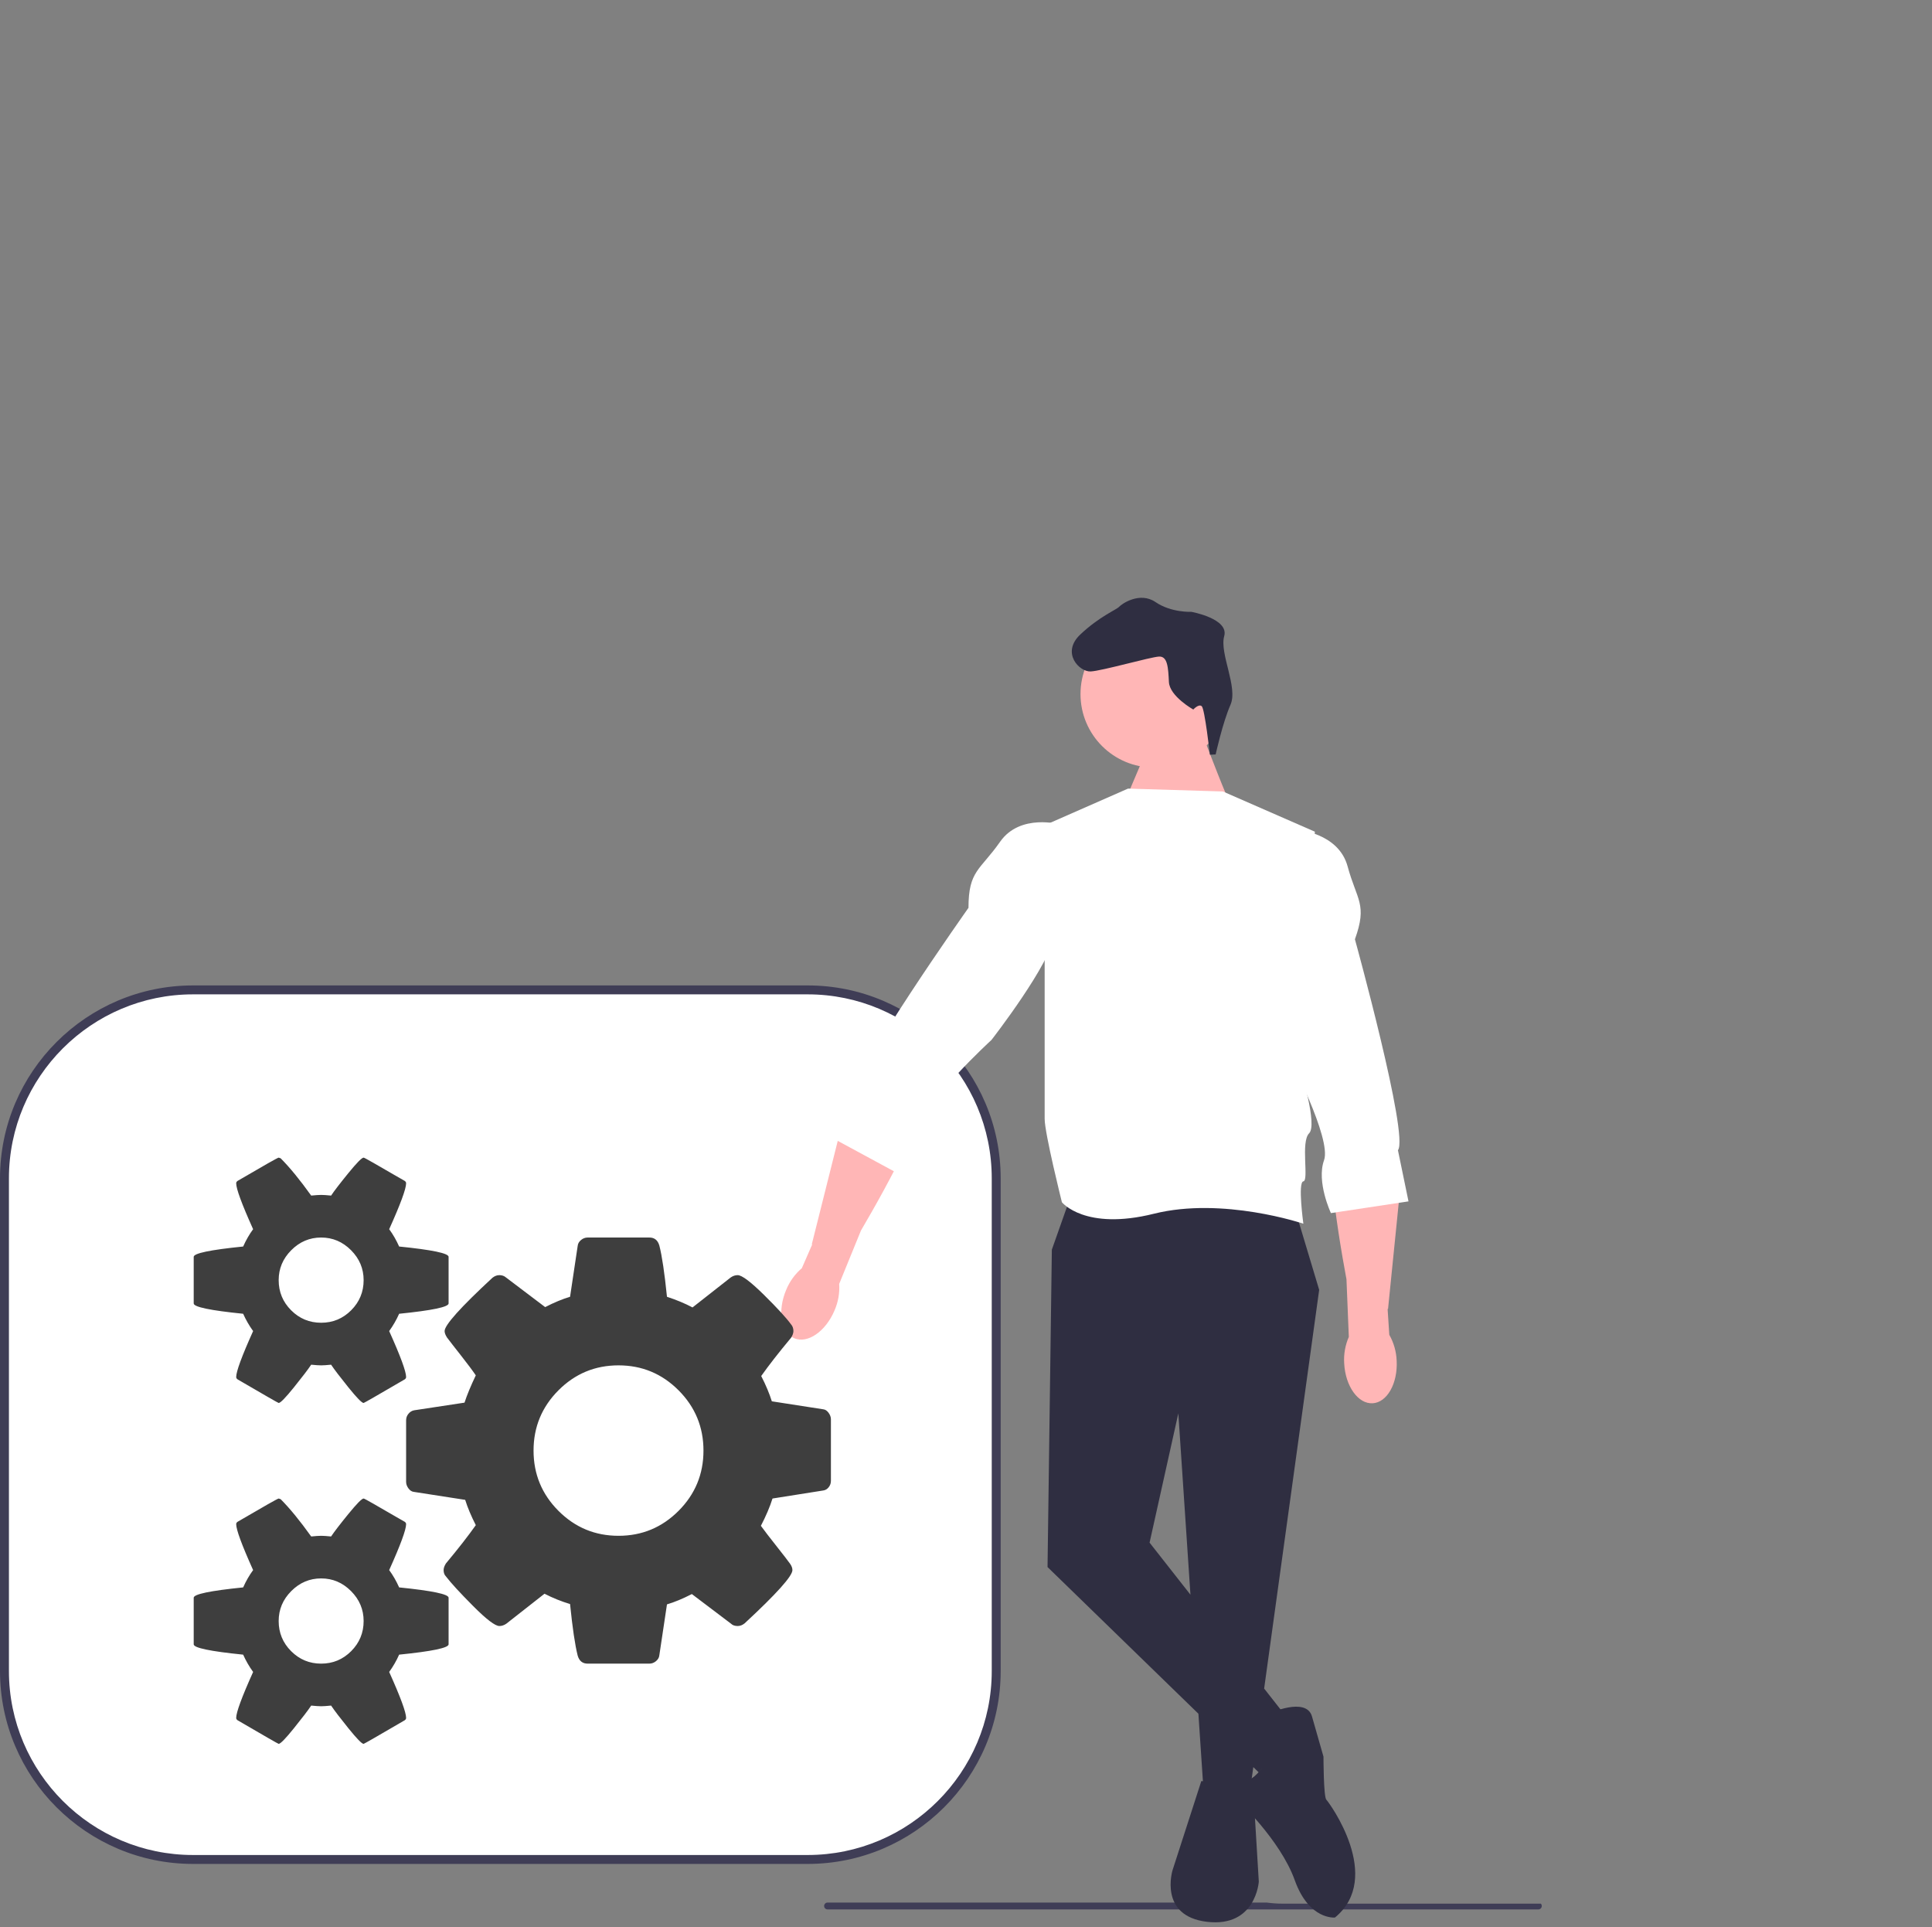
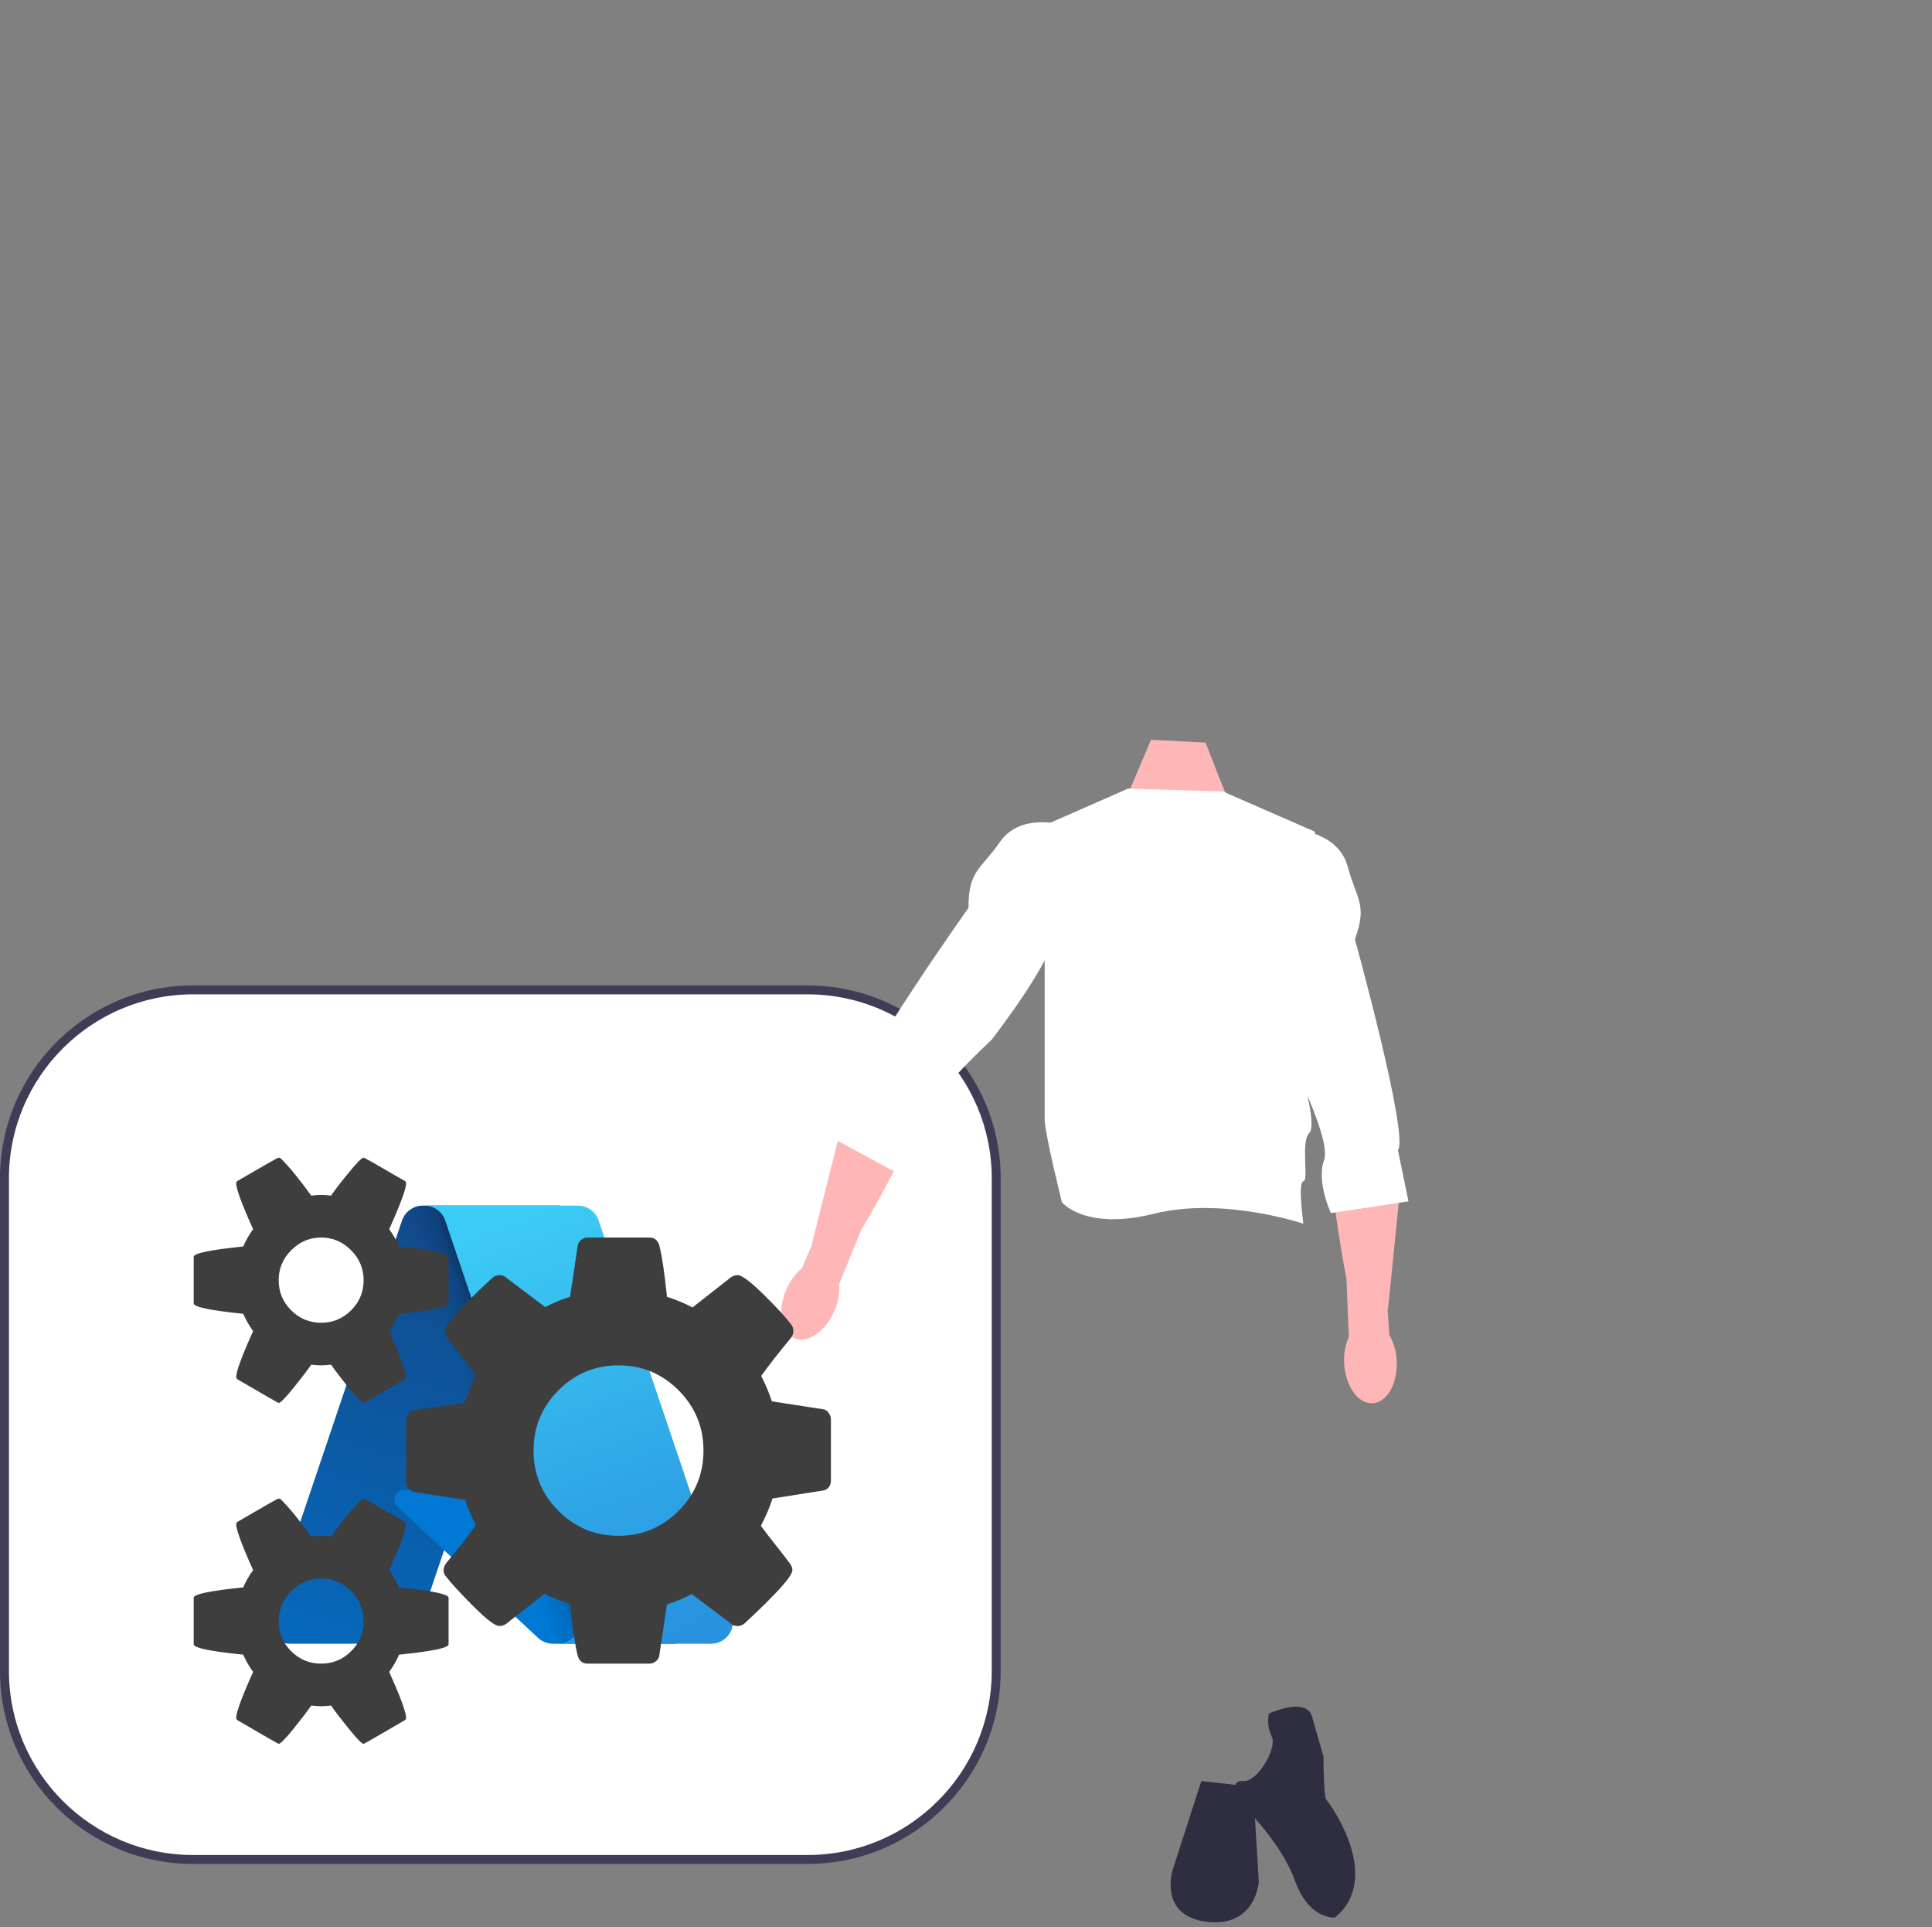
<svg xmlns="http://www.w3.org/2000/svg" width="379" height="378" viewBox="0 0 379 378" fill="none">
  <rect x="0" y="0" width="379" height="378" fill="#808080" stroke="none" />
  <g clip-path="url(#clip0_674_9014)">
-     <path d="M161.667 373.818C161.667 374.19 161.966 374.489 162.338 374.489H301.78C302.153 374.489 302.451 374.19 302.451 373.818C302.451 373.638 302.384 373.48 302.271 373.362H251.68C250.603 373.362 249.548 373.289 248.511 373.148H162.338C161.966 373.148 161.667 373.447 161.667 373.818Z" fill="#3F3D56" />
    <path d="M37.863 194.145H158.44C178.868 194.145 195.427 210.69 195.427 231.1V327.738C195.427 348.148 178.868 364.693 158.44 364.693H37.863C17.436 364.693 0.876 348.148 0.876 327.738V231.1C0.876 210.69 17.436 194.145 37.863 194.145Z" fill="white" />
    <path d="M0 327.739V231.101C0 210.241 16.985 193.271 37.863 193.271H158.44C179.318 193.271 196.303 210.241 196.303 231.101V327.739C196.303 348.598 179.318 365.568 158.44 365.568H37.863C16.985 365.568 8.75849e-06 348.598 0 327.739ZM37.863 195.021C17.951 195.021 1.752 211.206 1.752 231.101V327.739C1.752 347.633 17.951 363.818 37.863 363.818H158.44C178.352 363.818 194.551 347.633 194.551 327.739V231.101C194.551 211.206 178.352 195.021 158.44 195.021H37.863Z" fill="#3F3D56" />
    <path d="M82.944 236.458H109.951L81.915 319.454C81.324 321.203 79.683 322.38 77.835 322.381H56.817C54.443 322.381 52.517 320.458 52.517 318.085C52.517 317.618 52.593 317.154 52.743 316.712L78.863 239.384C79.454 237.635 81.096 236.457 82.944 236.457L82.944 236.458Z" fill="url(#paint0_linear_674_9014)" />
    <path d="M122.189 292.125H79.362C78.267 292.124 77.379 293.01 77.377 294.104C77.377 294.654 77.605 295.18 78.008 295.555L105.528 321.218C106.329 321.965 107.384 322.38 108.48 322.38H132.73L122.189 292.125Z" fill="#0078D4" />
    <path d="M82.943 236.457C81.073 236.45 79.416 237.659 78.853 239.441L52.774 316.641C51.973 318.871 53.133 321.328 55.366 322.128C55.835 322.296 56.329 322.381 56.827 322.38H78.388C80.023 322.088 81.374 320.94 81.925 319.375L87.126 304.061L105.703 321.373C106.481 322.016 107.458 322.372 108.468 322.38H132.628L122.032 292.126L91.142 292.133L110.048 236.457L82.943 236.457Z" fill="url(#paint1_linear_674_9014)" />
    <path d="M117.439 239.379C116.849 237.633 115.21 236.457 113.365 236.457H83.265C85.11 236.457 86.749 237.633 87.339 239.379L113.461 316.71C114.221 318.959 113.012 321.396 110.762 322.155C110.319 322.305 109.854 322.381 109.387 322.381H139.487C141.862 322.38 143.787 320.456 143.786 318.083C143.786 317.616 143.71 317.153 143.56 316.71L117.439 239.379Z" fill="url(#paint2_linear_674_9014)" />
    <path d="M241.583 158.047C241.019 157.483 236.508 145.652 236.508 145.652L225.795 145.089L220.893 156.636L241.583 158.047Z" fill="#FFB6B6" />
-     <path d="M226.383 150.539C234.348 150.539 240.805 144.088 240.805 136.131C240.805 128.173 234.348 121.722 226.383 121.722C218.419 121.722 211.962 128.173 211.962 136.131C211.962 144.088 218.419 150.539 226.383 150.539Z" fill="#FFB6B6" />
-     <path d="M253.707 236.076L258.782 252.978L245.249 351.008H236.087L231.152 277.204L225.513 302.556L254.271 339.176L246.94 347.627L205.495 307.345L206.341 245.09L209.724 235.513L253.707 236.076Z" fill="#2F2E41" />
-     <path d="M238.474 147.967L237.348 148.023C237.348 148.023 236.341 139.047 235.75 138.512C235.159 137.977 234.088 139.158 234.088 139.158C234.088 139.158 229.443 136.566 229.305 133.753C229.166 130.939 229.055 128.688 227.365 128.772C225.676 128.855 216.212 131.577 213.96 131.688C211.707 131.799 208.133 128.026 211.909 124.456C215.685 120.885 219.009 119.594 219.544 119.003C220.08 118.413 223.605 115.983 226.685 118.088C229.765 120.192 233.708 119.998 233.708 119.998C233.708 119.998 241.112 121.326 240.152 124.758C239.193 128.189 242.905 134.776 241.382 138.235C239.858 141.694 238.474 147.967 238.474 147.967Z" fill="#2F2E41" />
    <path d="M235.663 349.317L245.813 350.444L246.94 369.036C246.94 369.036 246.376 378.05 236.791 376.923C227.205 375.797 230.024 366.782 230.024 366.782L235.663 349.317Z" fill="#2F2E41" />
    <path d="M248.914 336.078C248.914 336.078 256.244 332.698 257.372 336.641L259.627 344.529C259.627 344.529 259.627 352.416 260.191 352.98C260.755 353.543 271.469 368.191 261.883 376.079C261.883 376.079 256.808 376.642 253.989 368.754C251.169 360.867 242.711 352.98 242.711 352.98C242.711 352.98 241.073 349.036 243.865 349.318C246.658 349.599 250.605 342.839 249.477 340.585C248.35 338.331 248.914 336.078 248.914 336.078Z" fill="#2F2E41" />
    <path d="M155.816 262.473C153.193 261.369 152.474 257.136 154.21 253.016C154.882 251.36 155.94 249.89 157.297 248.727L159.323 244.083L159.251 244.034L165.077 220.832C166.432 215.437 170.162 210.886 175.285 208.709C178.333 207.414 181.224 207.18 182.065 210.283C183.46 215.431 174.372 232.014 168.893 241.344L164.624 251.81C164.739 253.593 164.426 255.378 163.709 257.015C161.973 261.134 158.439 263.577 155.816 262.473Z" fill="#FFB6B6" />
    <path d="M221.284 154.667L239.892 155.23L257.936 163.117L255.116 209.879C255.116 209.879 258.5 220.583 256.808 222.273C255.116 223.963 256.808 231.54 255.68 231.696C254.553 231.851 255.68 240 255.68 240C255.68 240 239.892 234.668 226.359 238.048C212.825 241.428 208.314 235.795 208.314 235.795C208.314 235.795 204.931 222.273 204.931 219.456V161.853L221.284 154.667Z" fill="white" />
    <path d="M208.032 161.709C208.032 161.709 200.138 159.455 196.191 165.089C192.244 170.723 189.988 170.723 189.988 178.047C189.988 178.047 166.869 210.724 167.997 214.104L162.64 222.837L176.173 230.161C176.173 230.161 180.966 225.372 180.966 220.865C180.966 216.358 194.499 203.963 194.499 203.963C194.499 203.963 206.341 188.752 206.905 183.118C207.469 177.484 208.032 161.709 208.032 161.709Z" fill="white" />
    <path d="M269.26 275.222C272.103 275.073 274.217 271.335 273.983 266.87C273.914 265.085 273.418 263.343 272.537 261.789L272.208 256.734L272.293 256.712L274.693 232.912C275.252 227.378 273.289 221.832 269.21 218.047C266.783 215.796 264.142 214.595 262.297 217.228C259.236 221.598 262.152 240.278 264.137 250.912L264.597 262.205C263.883 263.843 263.572 265.628 263.69 267.411C263.923 271.874 266.417 275.371 269.26 275.222Z" fill="#FFB6B6" />
    <path d="M254.372 162.732C254.372 162.732 262.563 163.289 264.362 169.927C266.161 176.565 268.283 177.33 265.795 184.219C265.795 184.219 276.442 222.796 274.233 225.593L276.305 235.624L261.088 237.924C261.088 237.924 258.206 231.794 259.737 227.555C261.268 223.315 252.748 207.067 252.748 207.067C252.748 207.067 246.777 188.743 248.16 183.252C249.543 177.762 254.372 162.732 254.372 162.732Z" fill="white" />
-     <rect x="38" y="223" width="106" height="111" fill="white" />
    <path d="M104.667 284.5C104.667 279.886 106.294 275.947 109.549 272.682C112.805 269.418 116.733 267.785 121.333 267.785C125.934 267.785 129.862 269.418 133.117 272.682C136.372 275.947 138 279.886 138 284.5C138 289.114 136.372 293.053 133.117 296.317C129.862 299.582 125.934 301.214 121.333 301.214C116.733 301.214 112.805 299.582 109.549 296.317C106.294 293.053 104.667 289.114 104.667 284.5ZM54.667 317.928C54.667 315.665 55.491 313.706 57.141 312.052C58.79 310.398 60.743 309.571 63 309.571C65.257 309.571 67.21 310.398 68.859 312.052C70.509 313.706 71.333 315.665 71.333 317.928C71.333 320.235 70.519 322.205 68.892 323.837C67.264 325.469 65.3 326.285 63 326.285C60.7 326.285 58.736 325.469 57.108 323.837C55.48 322.205 54.667 320.235 54.667 317.928ZM54.667 251.071C54.667 248.808 55.491 246.849 57.141 245.195C58.79 243.541 60.743 242.714 63 242.714C65.257 242.714 67.21 243.541 68.859 245.195C70.509 246.849 71.333 248.808 71.333 251.071C71.333 253.378 70.519 255.348 68.892 256.98C67.264 258.612 65.3 259.428 63 259.428C60.7 259.428 58.736 258.612 57.108 256.98C55.48 255.348 54.667 253.378 54.667 251.071ZM79.667 278.558V290.637C79.667 291.072 79.819 291.497 80.122 291.91C80.426 292.324 80.773 292.552 81.164 292.596L91.255 294.163C91.733 295.686 92.427 297.34 93.338 299.125C91.863 301.214 89.91 303.717 87.479 306.633C87.175 307.112 87.023 307.547 87.023 307.939C87.023 308.461 87.175 308.875 87.479 309.179C88.477 310.485 90.268 312.433 92.85 315.023C95.433 317.613 97.136 318.908 97.961 318.908C98.438 318.908 98.894 318.755 99.328 318.451L106.815 312.575C108.421 313.402 110.092 314.076 111.828 314.599C112.306 319.299 112.805 322.673 113.326 324.719C113.629 325.763 114.28 326.285 115.279 326.285H127.388C127.865 326.285 128.299 326.122 128.69 325.796C129.081 325.469 129.298 325.089 129.341 324.653L130.839 314.664C132.314 314.229 133.942 313.554 135.721 312.64L143.404 318.451C143.707 318.755 144.141 318.908 144.706 318.908C145.183 318.908 145.639 318.734 146.073 318.385C152.323 312.596 155.448 309.114 155.448 307.939C155.448 307.547 155.296 307.134 154.992 306.698C154.558 306.089 153.668 304.936 152.323 303.238C150.977 301.541 149.957 300.213 149.263 299.255C150.261 297.34 151.021 295.556 151.542 293.902L161.438 292.335C161.872 292.291 162.24 292.084 162.544 291.714C162.848 291.344 163 290.92 163 290.441V278.363C163 277.927 162.848 277.503 162.544 277.089C162.24 276.676 161.893 276.447 161.503 276.404L151.411 274.837C150.934 273.313 150.24 271.659 149.328 269.875C150.804 267.785 152.757 265.283 155.188 262.366C155.491 261.888 155.643 261.452 155.643 261.061C155.643 260.538 155.491 260.103 155.188 259.755C154.233 258.449 152.453 256.512 149.849 253.944C147.245 251.376 145.53 250.092 144.706 250.092C144.228 250.092 143.773 250.244 143.339 250.549L135.852 256.425C134.376 255.642 132.705 254.945 130.839 254.336C130.361 249.635 129.862 246.283 129.341 244.281C129.037 243.236 128.386 242.714 127.388 242.714H115.279C114.801 242.714 114.367 242.877 113.977 243.204C113.586 243.53 113.369 243.911 113.326 244.346L111.828 254.336C110.352 254.771 108.725 255.446 106.945 256.36L99.263 250.549C98.916 250.244 98.482 250.092 97.961 250.092C97.484 250.092 97.028 250.266 96.594 250.614C90.344 256.403 87.219 259.885 87.219 261.061C87.219 261.409 87.371 261.822 87.674 262.301C88.195 262.998 89.107 264.173 90.409 265.827C91.711 267.481 92.688 268.787 93.338 269.744C92.34 271.833 91.602 273.618 91.125 275.098L81.229 276.6C80.795 276.687 80.426 276.915 80.122 277.285C79.819 277.655 79.667 278.08 79.667 278.558ZM38 313.358V322.499C38 323.195 41.233 323.87 47.7 324.523C48.221 325.698 48.872 326.83 49.654 327.918C47.44 332.836 46.333 335.84 46.333 336.928C46.333 337.102 46.42 337.254 46.594 337.385C51.889 340.475 54.58 342.02 54.667 342.02C55.014 342.02 56.012 340.998 57.661 338.952C59.311 336.906 60.439 335.426 61.047 334.512C61.915 334.599 62.566 334.643 63 334.643C63.434 334.643 64.085 334.599 64.953 334.512C65.561 335.426 66.689 336.906 68.338 338.952C69.988 340.998 70.986 342.02 71.333 342.02C71.42 342.02 74.111 340.475 79.406 337.385C79.58 337.254 79.667 337.102 79.667 336.928C79.667 335.84 78.56 332.836 76.346 327.918C77.128 326.83 77.779 325.698 78.299 324.523C84.766 323.87 88 323.195 88 322.499V313.358C88 312.662 84.766 311.987 78.299 311.334C77.735 310.072 77.084 308.94 76.346 307.939C78.56 303.02 79.667 300.017 79.667 298.929C79.667 298.755 79.58 298.602 79.406 298.472C79.233 298.385 78.473 297.95 77.128 297.166C75.782 296.383 74.502 295.643 73.287 294.946C72.071 294.25 71.42 293.902 71.333 293.902C70.986 293.902 69.988 294.914 68.338 296.938C66.689 298.962 65.561 300.431 64.953 301.345C64.085 301.258 63.434 301.214 63 301.214C62.566 301.214 61.915 301.258 61.047 301.345C58.833 298.254 56.837 295.817 55.057 294.032L54.667 293.902C54.493 293.902 51.802 295.425 46.594 298.472C46.42 298.602 46.333 298.755 46.333 298.929C46.333 300.017 47.44 303.02 49.654 307.939C48.916 308.94 48.265 310.072 47.7 311.334C41.233 311.987 38 312.662 38 313.358ZM38 246.501V255.642C38 256.338 41.233 257.013 47.7 257.666C48.221 258.841 48.872 259.972 49.654 261.061C47.44 265.979 46.333 268.982 46.333 270.071C46.333 270.245 46.42 270.397 46.594 270.528C51.889 273.618 54.58 275.163 54.667 275.163C55.014 275.163 56.012 274.14 57.661 272.095C59.311 270.049 60.439 268.569 61.047 267.655C61.915 267.742 62.566 267.785 63 267.785C63.434 267.785 64.085 267.742 64.953 267.655C65.561 268.569 66.689 270.049 68.338 272.095C69.988 274.14 70.986 275.163 71.333 275.163C71.42 275.163 74.111 273.618 79.406 270.528C79.58 270.397 79.667 270.245 79.667 270.071C79.667 268.982 78.56 265.979 76.346 261.061C77.128 259.972 77.779 258.841 78.299 257.666C84.766 257.013 88 256.338 88 255.642V246.501C88 245.804 84.766 245.13 78.299 244.477C77.735 243.215 77.084 242.083 76.346 241.082C78.56 236.163 79.667 233.16 79.667 232.072C79.667 231.898 79.58 231.745 79.406 231.615C79.233 231.528 78.473 231.092 77.128 230.309C75.782 229.525 74.502 228.786 73.287 228.089C72.071 227.393 71.42 227.044 71.333 227.044C70.986 227.044 69.988 228.056 68.338 230.08C66.689 232.104 65.561 233.573 64.953 234.488C64.085 234.4 63.434 234.357 63 234.357C62.566 234.357 61.915 234.4 61.047 234.488C58.833 231.397 56.837 228.96 55.057 227.175L54.667 227.044C54.493 227.044 51.802 228.568 46.594 231.615C46.42 231.745 46.333 231.898 46.333 232.072C46.333 233.16 47.44 236.163 49.654 241.082C48.916 242.083 48.265 243.215 47.7 244.477C41.233 245.13 38 245.804 38 246.501Z" fill="#3E3E3E" />
  </g>
  <defs>
    <linearGradient id="paint0_linear_674_9014" x1="92.787" y1="242.825" x2="64.783" y2="325.628" gradientUnits="userSpaceOnUse">
      <stop stop-color="#114A8B" />
      <stop offset="1" stop-color="#0669BC" />
    </linearGradient>
    <linearGradient id="paint1_linear_674_9014" x1="101.547" y1="281.405" x2="95.061" y2="283.6" gradientUnits="userSpaceOnUse">
      <stop stop-opacity="0.3" />
      <stop offset="0.071" stop-opacity="0.2" />
      <stop offset="0.321" stop-opacity="0.1" />
      <stop offset="0.623" stop-opacity="0.05" />
      <stop offset="1" stop-opacity="0" />
    </linearGradient>
    <linearGradient id="paint2_linear_674_9014" x1="98.182" y1="240.334" x2="128.923" y2="322.305" gradientUnits="userSpaceOnUse">
      <stop stop-color="#3CCBF4" />
      <stop offset="1" stop-color="#2892DF" />
    </linearGradient>
    <clipPath id="clip0_674_9014">
      <rect width="379" height="377" fill="white" transform="translate(0 0.021)" />
    </clipPath>
  </defs>
</svg>